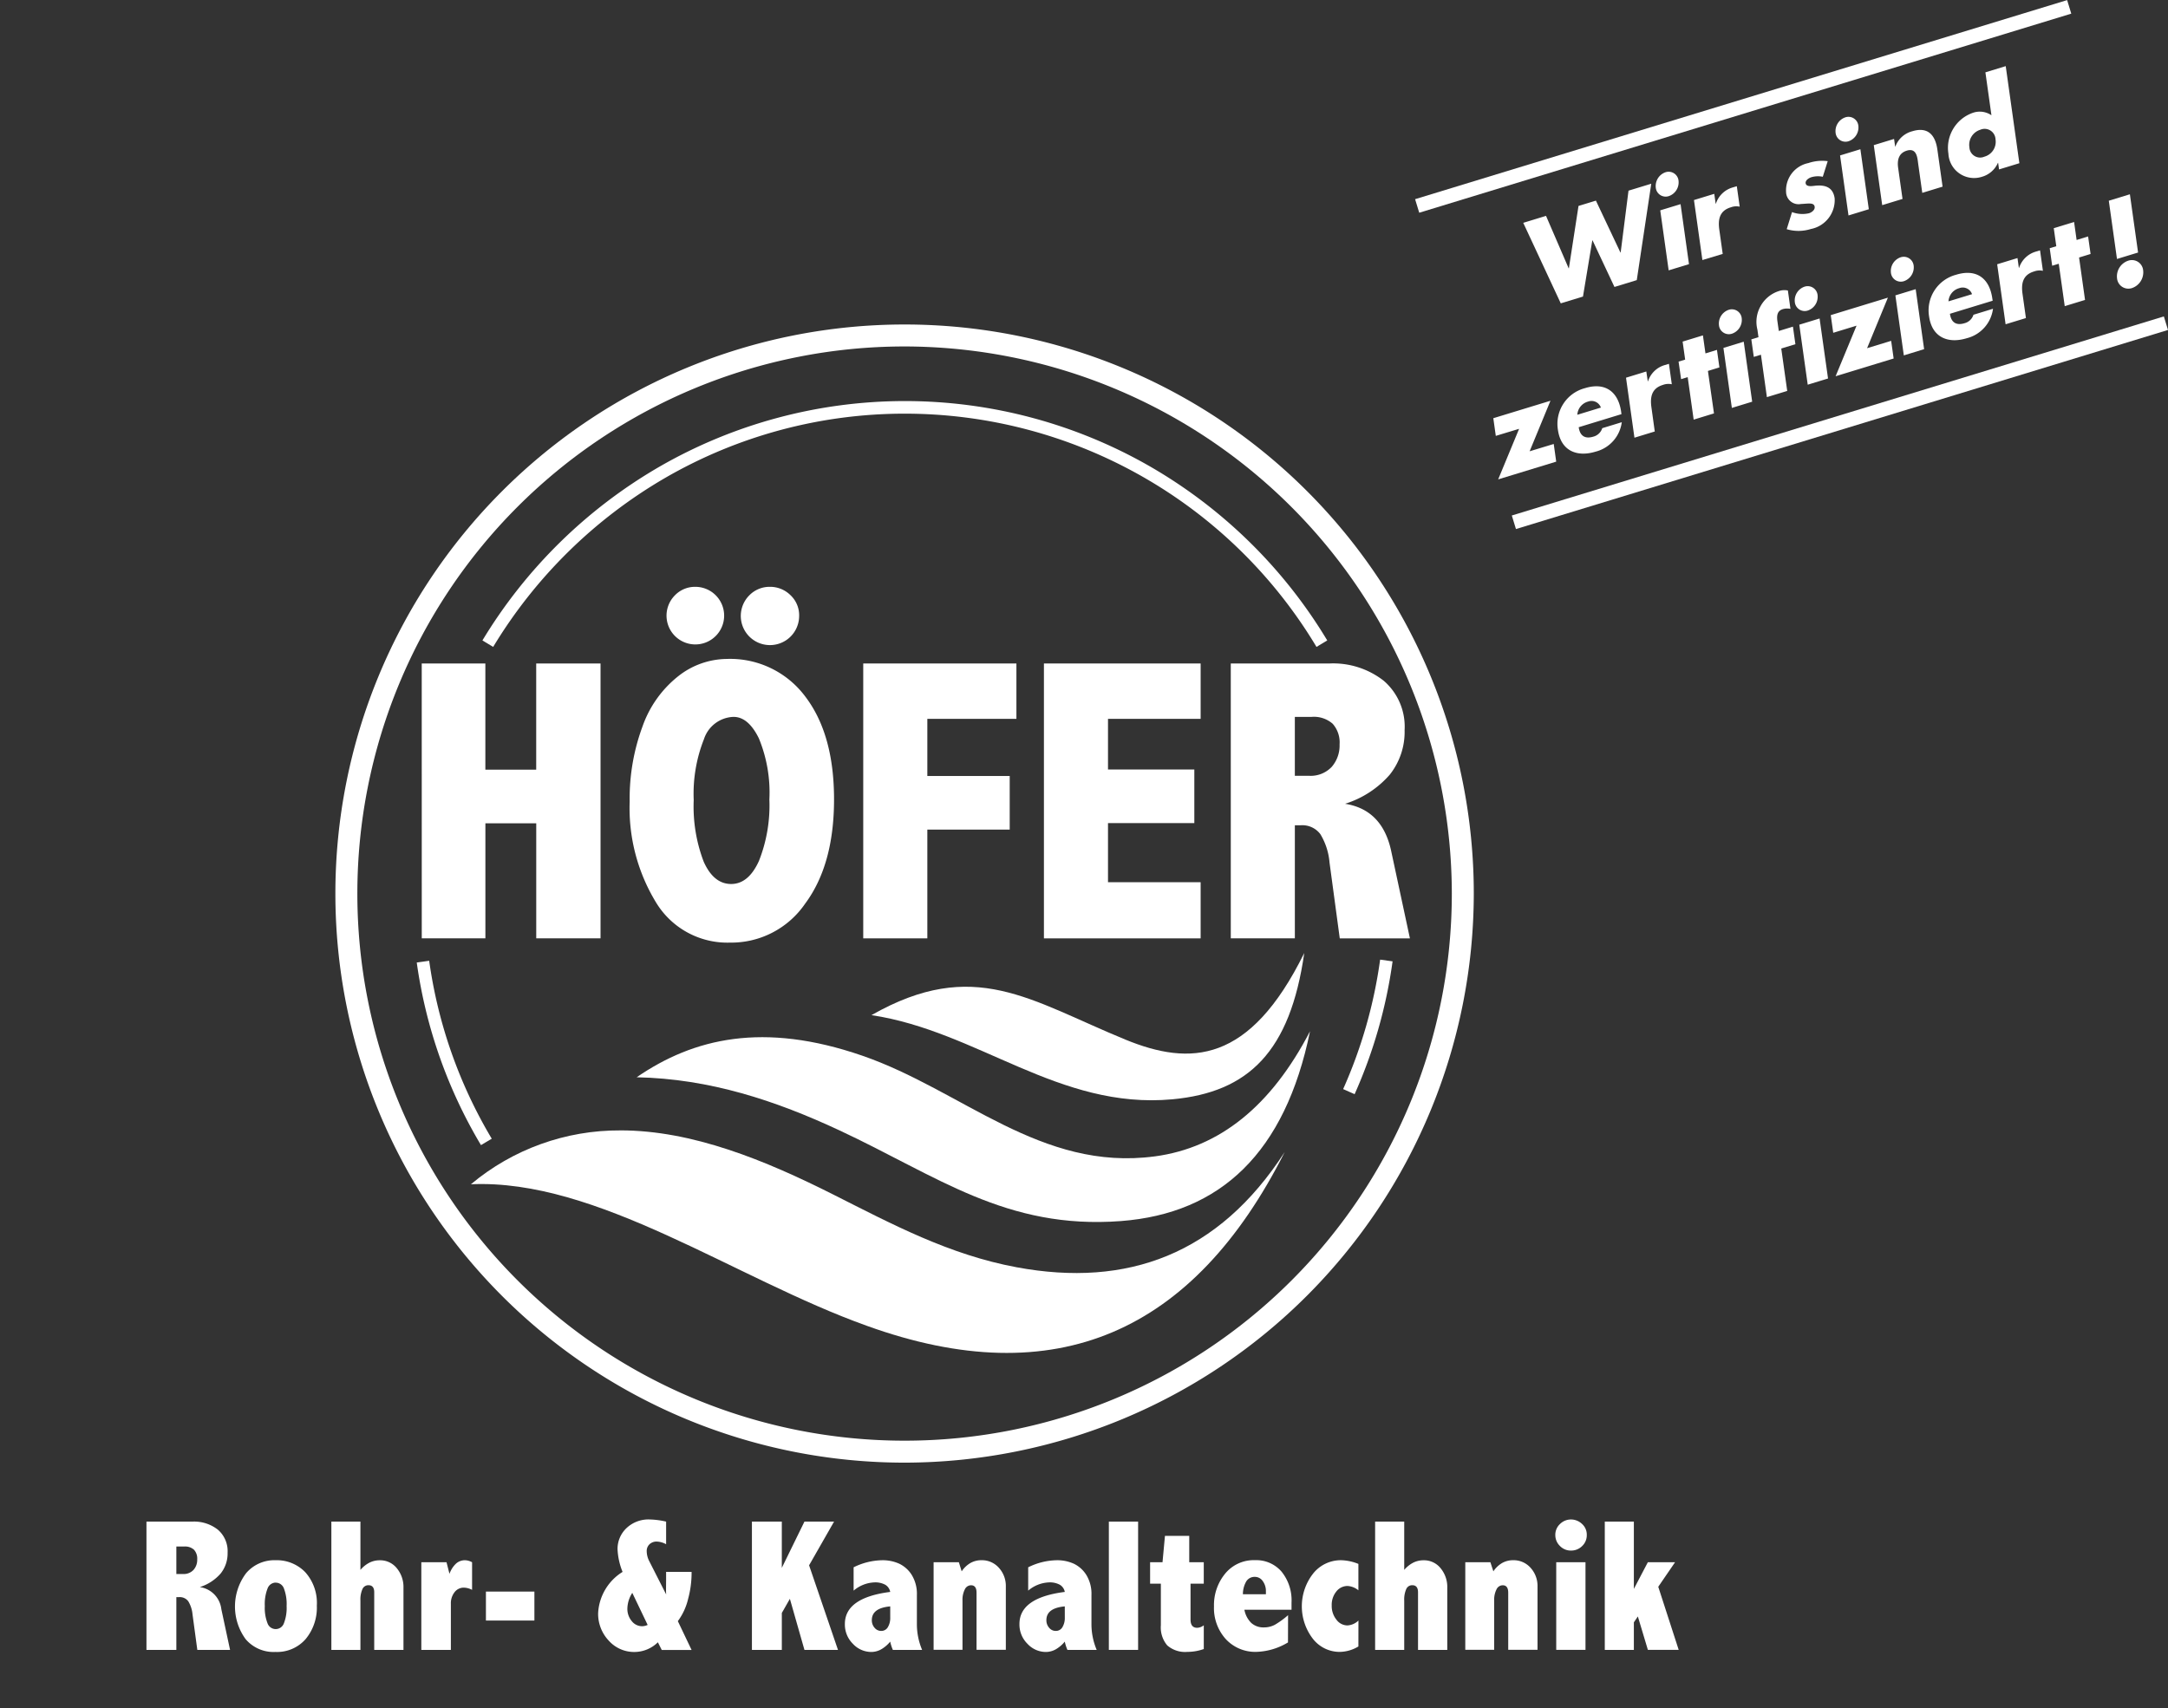
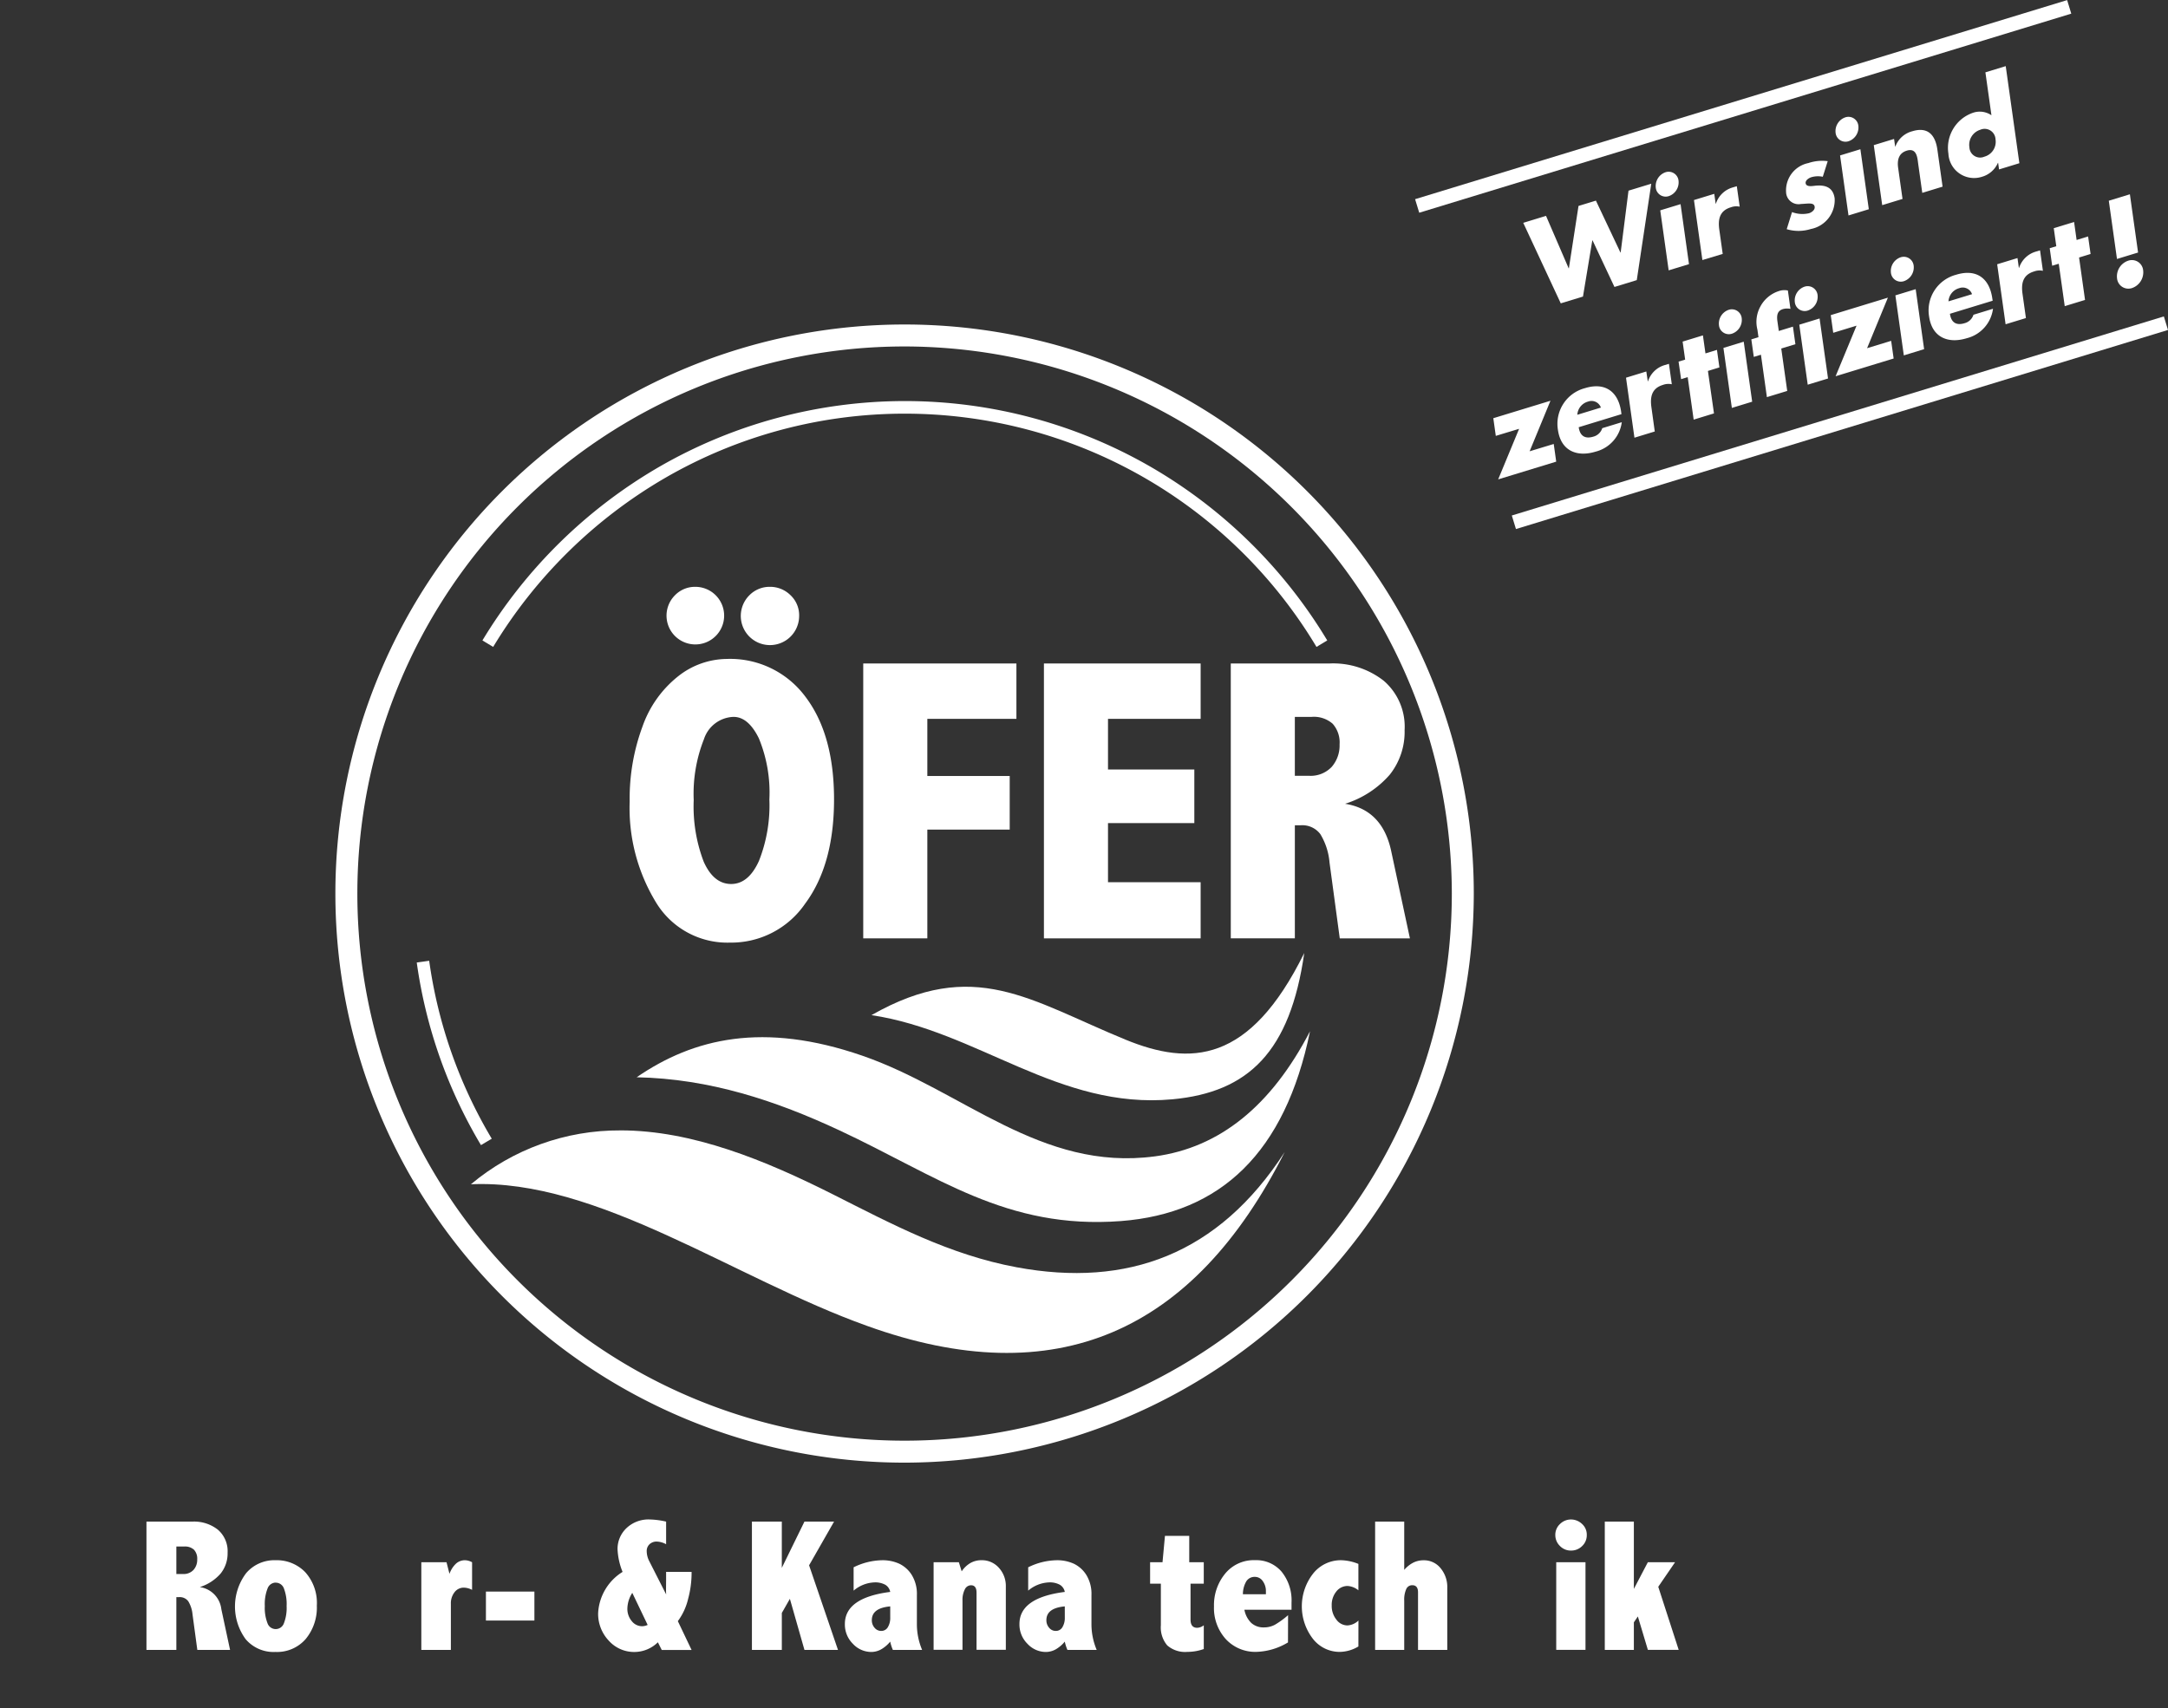
<svg xmlns="http://www.w3.org/2000/svg" width="184" height="145.027" viewBox="0 0 184 145.027">
  <rect x="0" y="0" width="184" height="145.027" fill="#333333" stroke="none" />
  <defs>
    <clipPath id="clip-path">
      <rect id="Rectangle_30" data-name="Rectangle 30" width="179.861" height="142.121" fill="#fff" />
    </clipPath>
    <clipPath id="clip-path-2">
      <rect id="Rectangle_31" data-name="Rectangle 31" width="159.504" height="117.481" fill="#fff" />
    </clipPath>
    <clipPath id="clip-path-3">
      <path id="Path_60" data-name="Path 60" d="M77.062,176.927A19.579,19.579,0,0,0,64.369,181.5c10.713-.489,22.4,8.01,33.605,12.015,16.054,5.8,27.744.552,35.462-14.75-5.613,8.686-13.348,11.524-22.741,9.782-5.743-1.065-10.588-3.663-15.566-6.173-5.795-2.922-11.969-5.449-18.066-5.449h0" transform="translate(-64.369 -176.927)" fill="#fff" />
    </clipPath>
    <clipPath id="clip-path-4">
      <path id="Path_61" data-name="Path 61" d="M128.727,175.355c-9.693,1.305-16.345-5.62-24.848-8.552-8.379-2.89-14.3-1.484-19.134,1.838,6.2.122,11.813,1.987,17.211,4.507,8.295,3.873,14.153,8.438,23.884,7.7,8.46-.643,13.948-5.807,16.054-16.113q-4.93,9.513-13.167,10.621" transform="translate(-84.745 -164.734)" fill="#fff" />
    </clipPath>
    <clipPath id="clip-path-5">
      <path id="Path_62" data-name="Path 62" d="M135.154,162.459c-8.1-3.324-12.826-7.031-21.542-2.072,9.029,1.352,15.89,8.037,25.546,7.144,6.468-.6,9.992-4.055,11.185-12.418-4.63,9.392-9.663,9.613-15.189,7.347" transform="translate(-113.612 -155.112)" fill="#fff" />
    </clipPath>
  </defs>
  <g id="logo-footer" transform="translate(-6.479 -37.929)">
    <rect id="Rectangle_28" data-name="Rectangle 28" width="57.862" height="1.203" transform="translate(126.579 54.837) rotate(-16.982)" fill="#fff" />
    <rect id="Rectangle_29" data-name="Rectangle 29" width="57.862" height="1.203" transform="translate(134.788 81.689) rotate(-16.982)" fill="#fff" />
    <g id="Group_29" data-name="Group 29" transform="translate(10.616 37.929)">
      <g id="Group_28" data-name="Group 28" clip-path="url(#clip-path)">
        <path id="Path_49" data-name="Path 49" d="M242.993,67.31l1.79-.547-.694-4.944-1.79.547Zm.951.147a1.4,1.4,0,0,0-.945,1.5.965.965,0,0,0,1.271.822,1.412,1.412,0,0,0,.945-1.5.96.96,0,0,0-1.271-.822m-4.168-.271.976-.3-.21-1.488-.975.3-.215-1.528-1.724.526.214,1.531-.558.17.209,1.488.559-.17.507,3.6,1.723-.527Zm-5.227.046-1.725.528.716,5.093,1.725-.527-.289-2.055c-.124-.874.02-1.613.977-1.9a1.337,1.337,0,0,1,.754-.055l-.244-1.737-.333.1a2.109,2.109,0,0,0-1.445,1.384l-.019.006Zm-2.137,3.428c-.244-1.738-1.372-2.531-3.059-2.015a3.132,3.132,0,0,0-2.308,3.542c.247,1.758,1.584,2.344,3.2,1.85a2.974,2.974,0,0,0,2.226-2.5l-1.658.508a1.077,1.077,0,0,1-.759.718c-.71.217-1.136-.068-1.239-.8l3.628-1.109Zm-3.719.248a1.23,1.23,0,0,1,.91-1.118.836.836,0,0,1,1.089.508Zm-4.063-3.74a1.233,1.233,0,0,0-.823,1.308.843.843,0,0,0,1.107.717,1.236,1.236,0,0,0,.825-1.308.845.845,0,0,0-1.109-.717m1.279,2.706-1.723.526.716,5.095,1.723-.528Zm-4.126,5.011,1.767-4.291L218.7,72.077l.211,1.5,1.979-.605-1.778,4.293,4.926-1.505-.211-1.5Zm-5.309-5.223a1.232,1.232,0,0,0-.823,1.307.842.842,0,0,0,1.107.717,1.233,1.233,0,0,0,.825-1.307.844.844,0,0,0-1.109-.717m1.279,2.7-1.723.528.716,5.093,1.724-.527ZM214.5,74.912l1.2-.367-.209-1.49-1.2.368-.117-.824c-.081-.576.031-.9.477-1.037a1.361,1.361,0,0,1,.629-.017l-.218-1.558a1.447,1.447,0,0,0-.764.047,2.724,2.724,0,0,0-1.582,1.332,2.693,2.693,0,0,0-.241,1.939l.091.646-.607.185.21,1.488.606-.185.506,3.6,1.725-.527Zm-4.463-3.285a1.235,1.235,0,0,0-.824,1.308.843.843,0,0,0,1.108.717,1.235,1.235,0,0,0,.824-1.308.844.844,0,0,0-1.109-.717m1.279,2.706-1.723.527.715,5.094,1.725-.528Zm-3.039,2.482.975-.3-.209-1.488-.975.3-.216-1.53-1.723.527.215,1.529-.559.171L206,77.513l.559-.171.507,3.606,1.724-.528Zm-5.229.046-1.723.528.716,5.093,1.724-.527L203.48,79.9c-.123-.874.021-1.611.978-1.9a1.334,1.334,0,0,1,.753-.053l-.244-1.737-.331.1a2.107,2.107,0,0,0-1.445,1.384l-.019.006Zm-2.135,3.428c-.245-1.738-1.375-2.532-3.059-2.016a3.131,3.131,0,0,0-2.308,3.542c.246,1.758,1.583,2.344,3.194,1.852a2.973,2.973,0,0,0,2.226-2.5l-1.657.507a1.076,1.076,0,0,1-.759.719c-.711.217-1.136-.069-1.24-.8l3.629-1.11Zm-3.72.247a1.233,1.233,0,0,1,.91-1.119.84.84,0,0,1,1.09.508Zm-4.049,3.1,1.769-4.29-4.851,1.482.211,1.5,1.979-.6-1.777,4.293,4.926-1.506-.211-1.5Z" transform="translate(-67.46 -45.326)" fill="#fff" />
        <path id="Path_50" data-name="Path 50" d="M232.55,51.451a.925.925,0,0,1,1.271.815,1.314,1.314,0,0,1-.947,1.48.91.91,0,0,1-1.269-.8,1.336,1.336,0,0,1,.945-1.492m1.571,3.374,1.725-.528-1.158-8.241-1.725.527.513,3.644a1.762,1.762,0,0,0-1.6-.2,3.146,3.146,0,0,0-2.053,3.455,2.179,2.179,0,0,0,2.836,1.97,2.115,2.115,0,0,0,1.366-1.183l.019-.006Zm-8.91-2.589-1.722.527.715,5.093,1.725-.526-.372-2.642c-.09-.636.033-1.242.734-1.457.853-.261.9.617.965,1.1l.349,2.483,1.724-.527-.443-3.149c-.176-1.251-.818-1.954-2.125-1.555a2.083,2.083,0,0,0-1.438,1.3l-.019.007Zm-4.14-1.832a1.236,1.236,0,0,0-.823,1.308.844.844,0,0,0,1.109.717,1.235,1.235,0,0,0,.824-1.308.844.844,0,0,0-1.109-.717m1.281,2.707-1.725.526.716,5.095,1.724-.528Zm-2.773,1.012a3.674,3.674,0,0,0-1.647.163,2.363,2.363,0,0,0-1.887,2.46,1.059,1.059,0,0,0,1.268,1.011c.561-.015,1.1-.161,1.158.237.039.278-.266.486-.485.552a2.487,2.487,0,0,1-1.436-.1L216.1,59.9a3.487,3.487,0,0,0,2.044-.014,2.5,2.5,0,0,0,2.025-2.6c-.132-.944-.794-1.156-1.622-1.078-.244.023-.79.138-.84-.209-.037-.259.292-.452.491-.513a1.984,1.984,0,0,1,.963-.035ZM209.951,56.9l-1.723.527.716,5.093L210.668,62l-.289-2.056c-.124-.874.02-1.613.977-1.9a1.329,1.329,0,0,1,.753-.055l-.244-1.737-.331.1a2.108,2.108,0,0,0-1.445,1.385l-.019.006Zm-4.139-1.832a1.238,1.238,0,0,0-.825,1.308.845.845,0,0,0,1.109.717,1.235,1.235,0,0,0,.823-1.308.843.843,0,0,0-1.107-.717m1.279,2.707-1.725.526.715,5.094,1.725-.527Zm-11.419.994-1.933.592,3.184,6.835,1.885-.576.792-4.768.019-.006,1.861,3.958,1.894-.58,1.23-8.184-1.932.59-.665,5.247-.019.006-2.082-4.407-1.477.451-.817,5.294-.019,0Z" transform="translate(-68.597 -40.445)" fill="#fff" />
      </g>
    </g>
    <g id="Group_31" data-name="Group 31" transform="translate(6.479 65.475)">
      <g id="Group_30" data-name="Group 30" transform="translate(0 0)" clip-path="url(#clip-path-2)">
        <path id="Path_51" data-name="Path 51" d="M96.018,174.447a48.309,48.309,0,1,1,48.309-48.309A48.364,48.364,0,0,1,96.018,174.447Zm0-94.753a46.444,46.444,0,1,0,46.444,46.444A46.5,46.5,0,0,0,96.018,79.694Z" transform="translate(-19.245 -77.829)" fill="#fff" />
-         <path id="Path_52" data-name="Path 52" d="M172.573,167.35l-.973-.434a40.484,40.484,0,0,0,3.139-10.989l1.056.145A41.561,41.561,0,0,1,172.573,167.35Z" transform="translate(-57.606 -102.01)" fill="#fff" />
        <path id="Path_53" data-name="Path 53" d="M66.7,108.114l-.912-.55A42.317,42.317,0,0,1,80.745,92.855a41.745,41.745,0,0,1,41.781-.015,42.069,42.069,0,0,1,14.963,14.725l-.913.549a40.725,40.725,0,0,0-34.959-19.8A40.566,40.566,0,0,0,81.28,93.777,41.253,41.253,0,0,0,66.7,108.114Z" transform="translate(-24.844 -80.744)" fill="#fff" />
      </g>
    </g>
    <path id="Path_54" data-name="Path 54" d="M170.273,119.334" transform="translate(-50.715 -25.206)" fill="#fff" />
    <g id="Group_32" data-name="Group 32" transform="translate(42.272 87.745)">
-       <path id="Path_55" data-name="Path 55" d="M58.325,119.512h5.4v9.016h4.315v-9.016H73.5v23.334H68.043v-9.768H63.728v9.768h-5.4Z" transform="translate(-58.325 -113.005)" fill="#fff" />
      <path id="Path_56" data-name="Path 56" d="M92.116,116.209A7.947,7.947,0,0,1,98.79,119.4q2.442,3.2,2.442,8.732,0,5.554-2.458,8.857a7.6,7.6,0,0,1-6.373,3.3,7.078,7.078,0,0,1-6.289-3.429,15.391,15.391,0,0,1-2.225-8.547,17.575,17.575,0,0,1,1.087-6.365,9.4,9.4,0,0,1,3.045-4.282A6.741,6.741,0,0,1,92.116,116.209Zm-2.66-6.122a2.445,2.445,0,1,1-1.722.713A2.367,2.367,0,0,1,89.456,110.087Zm3.245,11.04a2.734,2.734,0,0,0-2.509,1.89,12.59,12.59,0,0,0-.87,5.169,13.138,13.138,0,0,0,.845,5.227q.845,1.9,2.333,1.9,1.472,0,2.358-1.957a12.816,12.816,0,0,0,.886-5.219,12.044,12.044,0,0,0-.895-5.194Q93.956,121.126,92.7,121.127Zm3.094-11.04a2.444,2.444,0,0,1,1.731.7,2.335,2.335,0,0,1,.744,1.773,2.476,2.476,0,1,1-4.224-1.756A2.4,2.4,0,0,1,95.8,110.087Z" transform="translate(-66.239 -110.087)" fill="#fff" />
      <path id="Path_57" data-name="Path 57" d="M112.6,119.512h13v4.7h-7.56v4.851h6.991v4.55h-6.991v9.233H112.6Z" transform="translate(-75.129 -113.005)" fill="#fff" />
      <path id="Path_58" data-name="Path 58" d="M134.815,119.512h13.3v4.7h-7.862v4.3h7.327v4.55h-7.327v5.018h7.862v4.767h-13.3Z" transform="translate(-82.009 -113.005)" fill="#fff" />
      <path id="Path_59" data-name="Path 59" d="M157.784,119.512h8.38a6.957,6.957,0,0,1,4.608,1.472,5.142,5.142,0,0,1,1.765,4.182,5.84,5.84,0,0,1-1.263,3.789,8.329,8.329,0,0,1-3.789,2.467q3.162.5,3.914,4.015l1.589,7.41h-5.954l-.871-6.456a5.516,5.516,0,0,0-.777-2.392,1.915,1.915,0,0,0-1.664-.753h-.5v9.6h-5.437Zm5.437,4.533v5h1.187a2.459,2.459,0,0,0,1.94-.753,2.764,2.764,0,0,0,.67-1.907,2.385,2.385,0,0,0-.586-1.756,2.41,2.41,0,0,0-1.773-.585Z" transform="translate(-89.12 -113.005)" fill="#fff" />
    </g>
    <g id="Group_34" data-name="Group 34" transform="translate(46.445 133.889)">
      <g id="Group_33" data-name="Group 33" clip-path="url(#clip-path-3)">
        <rect id="Rectangle_32" data-name="Rectangle 32" width="69.067" height="22.388" transform="translate(0 0)" fill="#fff" />
      </g>
    </g>
    <g id="Group_36" data-name="Group 36" transform="translate(60.512 125.471)">
      <g id="Group_35" data-name="Group 35" clip-path="url(#clip-path-4)">
        <rect id="Rectangle_33" data-name="Rectangle 33" width="57.148" height="17.673" transform="translate(0 -0.821)" fill="#fff" />
      </g>
    </g>
    <g id="Group_38" data-name="Group 38" transform="translate(80.441 118.829)">
      <g id="Group_37" data-name="Group 37" clip-path="url(#clip-path-5)">
        <rect id="Rectangle_34" data-name="Rectangle 34" width="36.731" height="13.311" transform="translate(0 0)" fill="#fff" />
      </g>
    </g>
    <g id="Group_40" data-name="Group 40" transform="translate(6.479 65.475)">
      <g id="Group_39" data-name="Group 39" transform="translate(0 0)" clip-path="url(#clip-path-2)">
        <path id="Path_63" data-name="Path 63" d="M63.162,171.715a41.373,41.373,0,0,1-5.45-15.5l1.055-.148a40.325,40.325,0,0,0,5.311,15.105Z" transform="translate(-22.342 -102.053)" fill="#fff" />
      </g>
    </g>
    <g id="Group_41" data-name="Group 41" transform="translate(18.909 166.918)">
      <path id="Path_64" data-name="Path 64" d="M24.483,225.029h3.911a3.247,3.247,0,0,1,2.151.687,2.4,2.4,0,0,1,.824,1.952,2.725,2.725,0,0,1-.59,1.768,3.887,3.887,0,0,1-1.768,1.152,2.137,2.137,0,0,1,1.827,1.874l.741,3.458H28.8l-.407-3.013a2.584,2.584,0,0,0-.363-1.116.893.893,0,0,0-.776-.351H27.02v4.48H24.483Zm2.537,2.115v2.334h.554a1.148,1.148,0,0,0,.905-.351,1.289,1.289,0,0,0,.312-.89,1.114,1.114,0,0,0-.273-.82,1.126,1.126,0,0,0-.828-.273Z" transform="translate(-24.483 -224.849)" fill="#fff" />
      <path id="Path_65" data-name="Path 65" d="M38.807,229.778a3.358,3.358,0,0,1,2.521,1.015,3.913,3.913,0,0,1,.984,2.842,4.182,4.182,0,0,1-.944,2.83,3.216,3.216,0,0,1-2.569,1.1,3.113,3.113,0,0,1-2.529-1.085,4.7,4.7,0,0,1,.043-5.605A3.143,3.143,0,0,1,38.807,229.778Zm.023,1.9a.747.747,0,0,0-.7.5,3.634,3.634,0,0,0-.234,1.487,3.6,3.6,0,0,0,.231,1.468.737.737,0,0,0,1.389,0,3.568,3.568,0,0,0,.231-1.464,3.706,3.706,0,0,0-.231-1.5A.739.739,0,0,0,38.83,231.683Z" transform="translate(-27.852 -226.32)" fill="#fff" />
-       <path id="Path_66" data-name="Path 66" d="M47.214,225.029h2.467v4.1a2.493,2.493,0,0,1,.769-.617,1.936,1.936,0,0,1,.871-.2,1.806,1.806,0,0,1,1.448.675,2.5,2.5,0,0,1,.565,1.659v5.277H50.852v-4.895q0-.6-.492-.6a.546.546,0,0,0-.507.327,2.192,2.192,0,0,0-.172.984v4.184H47.214Z" transform="translate(-31.521 -224.849)" fill="#fff" />
      <path id="Path_67" data-name="Path 67" d="M60.662,230.934a2.205,2.205,0,0,1,.554-.866,1.121,1.121,0,0,1,.765-.289,1.282,1.282,0,0,1,.6.172v2.342a1.6,1.6,0,0,0-.7-.187.971.971,0,0,0-.788.387,1.523,1.523,0,0,0-.312.987v3.911H58.273V229.95h2.139Z" transform="translate(-34.945 -226.32)" fill="#fff" />
      <path id="Path_68" data-name="Path 68" d="M66.216,233.634H70.33v2.459H66.216Z" transform="translate(-37.405 -227.514)" fill="#fff" />
      <path id="Path_69" data-name="Path 69" d="M82.089,229.218a5.725,5.725,0,0,1-.428-1.952,2.432,2.432,0,0,1,.734-1.74,2.717,2.717,0,0,1,2.046-.757,6.941,6.941,0,0,1,1.343.18v1.921a1.785,1.785,0,0,0-.784-.226.869.869,0,0,0-.624.226.778.778,0,0,0-.239.593,1.882,1.882,0,0,0,.22.851l1.43,2.818c-.008-.157-.012-.264-.012-.321l.008-.973v-.619h2.162v.2a8.488,8.488,0,0,1-.291,2.08,5.187,5.187,0,0,1-.875,1.9l1.166,2.445H85.412l-.327-.651a2.853,2.853,0,0,1-1.971.823,2.883,2.883,0,0,1-2.2-.964,3.31,3.31,0,0,1-.9-2.338A4.385,4.385,0,0,1,82.089,229.218Zm.824,1.78a2.548,2.548,0,0,0-.417,1.319,1.611,1.611,0,0,0,.37,1.077,1.123,1.123,0,0,0,.884.437,1.2,1.2,0,0,0,.467-.111Z" transform="translate(-41.68 -224.769)" fill="#fff" />
      <path id="Path_70" data-name="Path 70" d="M98.916,225.029h2.537v3.927l1.921-3.927h2.514l-2.12,3.71,2.452,7.18h-2.846l-1.236-4.335-.684,1.2v3.138H98.916Z" transform="translate(-47.53 -224.849)" fill="#fff" />
      <path id="Path_71" data-name="Path 71" d="M111.085,230.379a5.661,5.661,0,0,1,2.412-.6,3.418,3.418,0,0,1,1.471.3,2.558,2.558,0,0,1,1.058.96,3.061,3.061,0,0,1,.429,1.693v2.5a5.619,5.619,0,0,0,.445,2.162h-2.483a3.527,3.527,0,0,1-.226-.707,2.769,2.769,0,0,1-.769.657,1.729,1.729,0,0,1-.847.222,2.126,2.126,0,0,1-1.549-.691,2.3,2.3,0,0,1-.683-1.682q0-2.233,3.849-2.724a.9.9,0,0,0-.422-.609,1.777,1.777,0,0,0-.921-.2,2.9,2.9,0,0,0-1.764.7Zm3.107,3.318q-1.562.141-1.561,1.167a.95.95,0,0,0,.234.65.716.716,0,0,0,.554.266.638.638,0,0,0,.574-.322,1.507,1.507,0,0,0,.2-.807Z" transform="translate(-51.068 -226.32)" fill="#fff" />
      <path id="Path_72" data-name="Path 72" d="M123.639,230.722a2.258,2.258,0,0,1,.747-.71,1.874,1.874,0,0,1,.935-.235,1.919,1.919,0,0,1,1.475.644,2.285,2.285,0,0,1,.59,1.6v5.363H124.9v-4.848q0-.633-.469-.632a.587.587,0,0,0-.523.344,1.953,1.953,0,0,0-.2.96v4.176h-2.452V229.95H123.4Z" transform="translate(-54.45 -226.32)" fill="#fff" />
      <path id="Path_73" data-name="Path 73" d="M132.546,230.379a5.661,5.661,0,0,1,2.412-.6,3.418,3.418,0,0,1,1.471.3,2.558,2.558,0,0,1,1.058.96,3.061,3.061,0,0,1,.429,1.693v2.5a5.619,5.619,0,0,0,.445,2.162h-2.483a3.527,3.527,0,0,1-.226-.707,2.77,2.77,0,0,1-.769.657,1.729,1.729,0,0,1-.847.222,2.125,2.125,0,0,1-1.549-.691,2.3,2.3,0,0,1-.683-1.682q0-2.233,3.849-2.724a.893.893,0,0,0-.422-.609,1.778,1.778,0,0,0-.921-.2,2.9,2.9,0,0,0-1.764.7Zm3.107,3.318q-1.562.141-1.562,1.167a.951.951,0,0,0,.235.65.716.716,0,0,0,.554.266.638.638,0,0,0,.574-.322,1.507,1.507,0,0,0,.2-.807Z" transform="translate(-57.713 -226.32)" fill="#fff" />
-       <path id="Path_74" data-name="Path 74" d="M142.795,225.029h2.483v10.89h-2.483Z" transform="translate(-61.116 -224.849)" fill="#fff" />
      <path id="Path_75" data-name="Path 75" d="M149.129,226.782h2.061v2.24h1.233v1.819H151.3v3.045q0,.7.562.7a.96.96,0,0,0,.562-.211v2.014a4.172,4.172,0,0,1-1.4.242,2.3,2.3,0,0,1-1.7-.55,2.347,2.347,0,0,1-.543-1.706v-3.536h-.913v-1.819h1.054Z" transform="translate(-62.688 -225.392)" fill="#fff" />
      <path id="Path_76" data-name="Path 76" d="M162,236.757a5.5,5.5,0,0,1-2.666.8,3.4,3.4,0,0,1-2.614-1.085,3.93,3.93,0,0,1-1-2.779,4.2,4.2,0,0,1,.95-2.779,3.134,3.134,0,0,1,2.536-1.14,2.826,2.826,0,0,1,2.251.976,3.859,3.859,0,0,1,.844,2.615v.617h-4a2.1,2.1,0,0,0,.587,1.124,1.536,1.536,0,0,0,1.071.375,1.94,1.94,0,0,0,.931-.226,7.284,7.284,0,0,0,1.118-.812Zm-1.874-4.09v-.25a1.415,1.415,0,0,0-.266-.866.8.8,0,0,0-.666-.359.83.83,0,0,0-.725.367,2.165,2.165,0,0,0-.294,1.109Z" transform="translate(-65.118 -226.32)" fill="#fff" />
      <path id="Path_77" data-name="Path 77" d="M171.319,237.1a3.166,3.166,0,0,1-1.577.46,2.873,2.873,0,0,1-2.291-1.12,4.515,4.515,0,0,1,.023-5.526,3,3,0,0,1,2.393-1.136,4.147,4.147,0,0,1,1.452.313v2.24a1.617,1.617,0,0,0-.909-.367,1.208,1.208,0,0,0-.964.469,1.787,1.787,0,0,0-.391,1.187,1.851,1.851,0,0,0,.4,1.205,1.167,1.167,0,0,0,.928.488,1.453,1.453,0,0,0,.94-.414Z" transform="translate(-68.461 -226.32)" fill="#fff" />
      <path id="Path_78" data-name="Path 78" d="M175.53,225.029H178v4.1a2.493,2.493,0,0,1,.769-.617,1.936,1.936,0,0,1,.871-.2,1.8,1.8,0,0,1,1.448.675,2.494,2.494,0,0,1,.566,1.659v5.277h-2.483v-4.895q0-.6-.492-.6a.546.546,0,0,0-.507.327,2.192,2.192,0,0,0-.172.984v4.184H175.53Z" transform="translate(-71.252 -224.849)" fill="#fff" />
-       <path id="Path_79" data-name="Path 79" d="M189,230.722a2.264,2.264,0,0,1,.747-.71,1.876,1.876,0,0,1,.935-.235,1.917,1.917,0,0,1,1.475.644,2.285,2.285,0,0,1,.59,1.6v5.363H190.26v-4.848q0-.633-.469-.632a.587.587,0,0,0-.523.344,1.953,1.953,0,0,0-.2.96v4.176h-2.452V229.95h2.131Z" transform="translate(-74.686 -226.32)" fill="#fff" />
      <path id="Path_80" data-name="Path 80" d="M199.016,224.769a1.354,1.354,0,0,1,.921.367,1.214,1.214,0,0,1,.414.952,1.254,1.254,0,0,1-.394.937,1.305,1.305,0,0,1-.94.382,1.276,1.276,0,0,1-.949-.394,1.289,1.289,0,0,1-.387-.933,1.24,1.24,0,0,1,.4-.929A1.308,1.308,0,0,1,199.016,224.769Zm-1.257,3.63h2.483v7.439h-2.483Z" transform="translate(-78.11 -224.769)" fill="#fff" />
      <path id="Path_81" data-name="Path 81" d="M203.764,225.029h2.467v5.714l1.186-2.264h2.311l-1.426,2.082,1.735,5.357h-2.616l-.851-2.837-.339.5v2.342h-2.467Z" transform="translate(-79.994 -224.849)" fill="#fff" />
    </g>
  </g>
</svg>